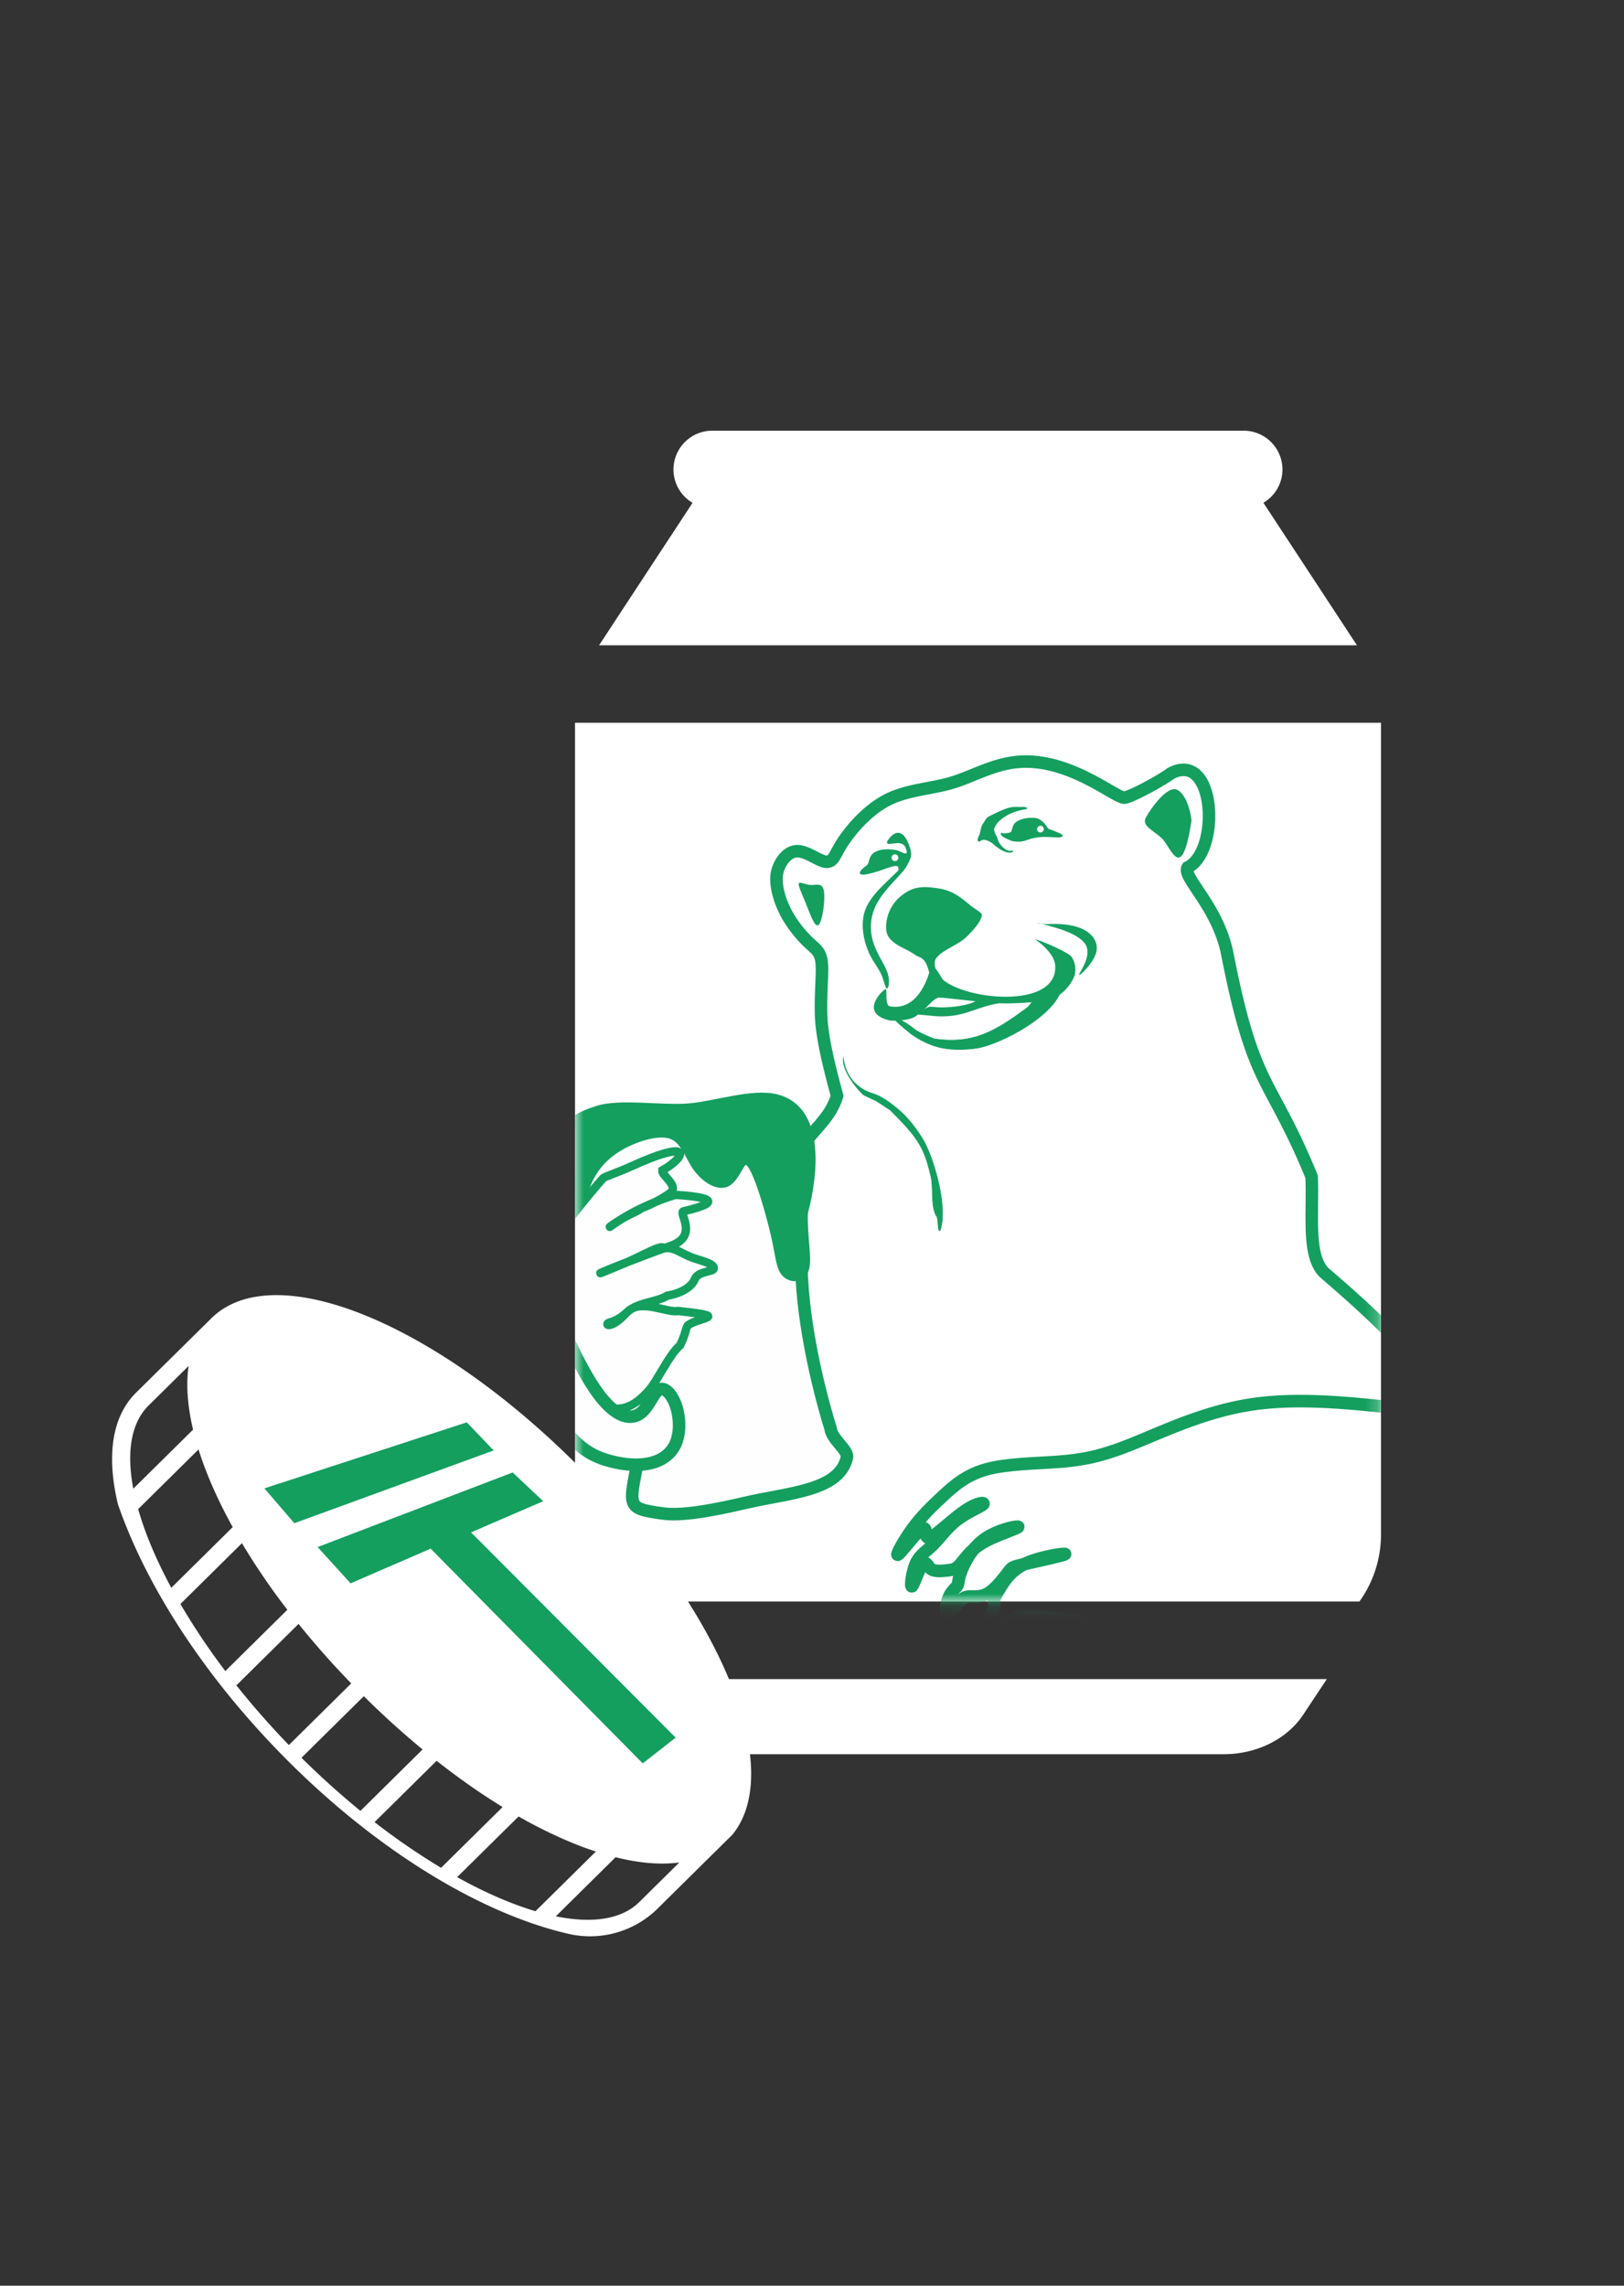
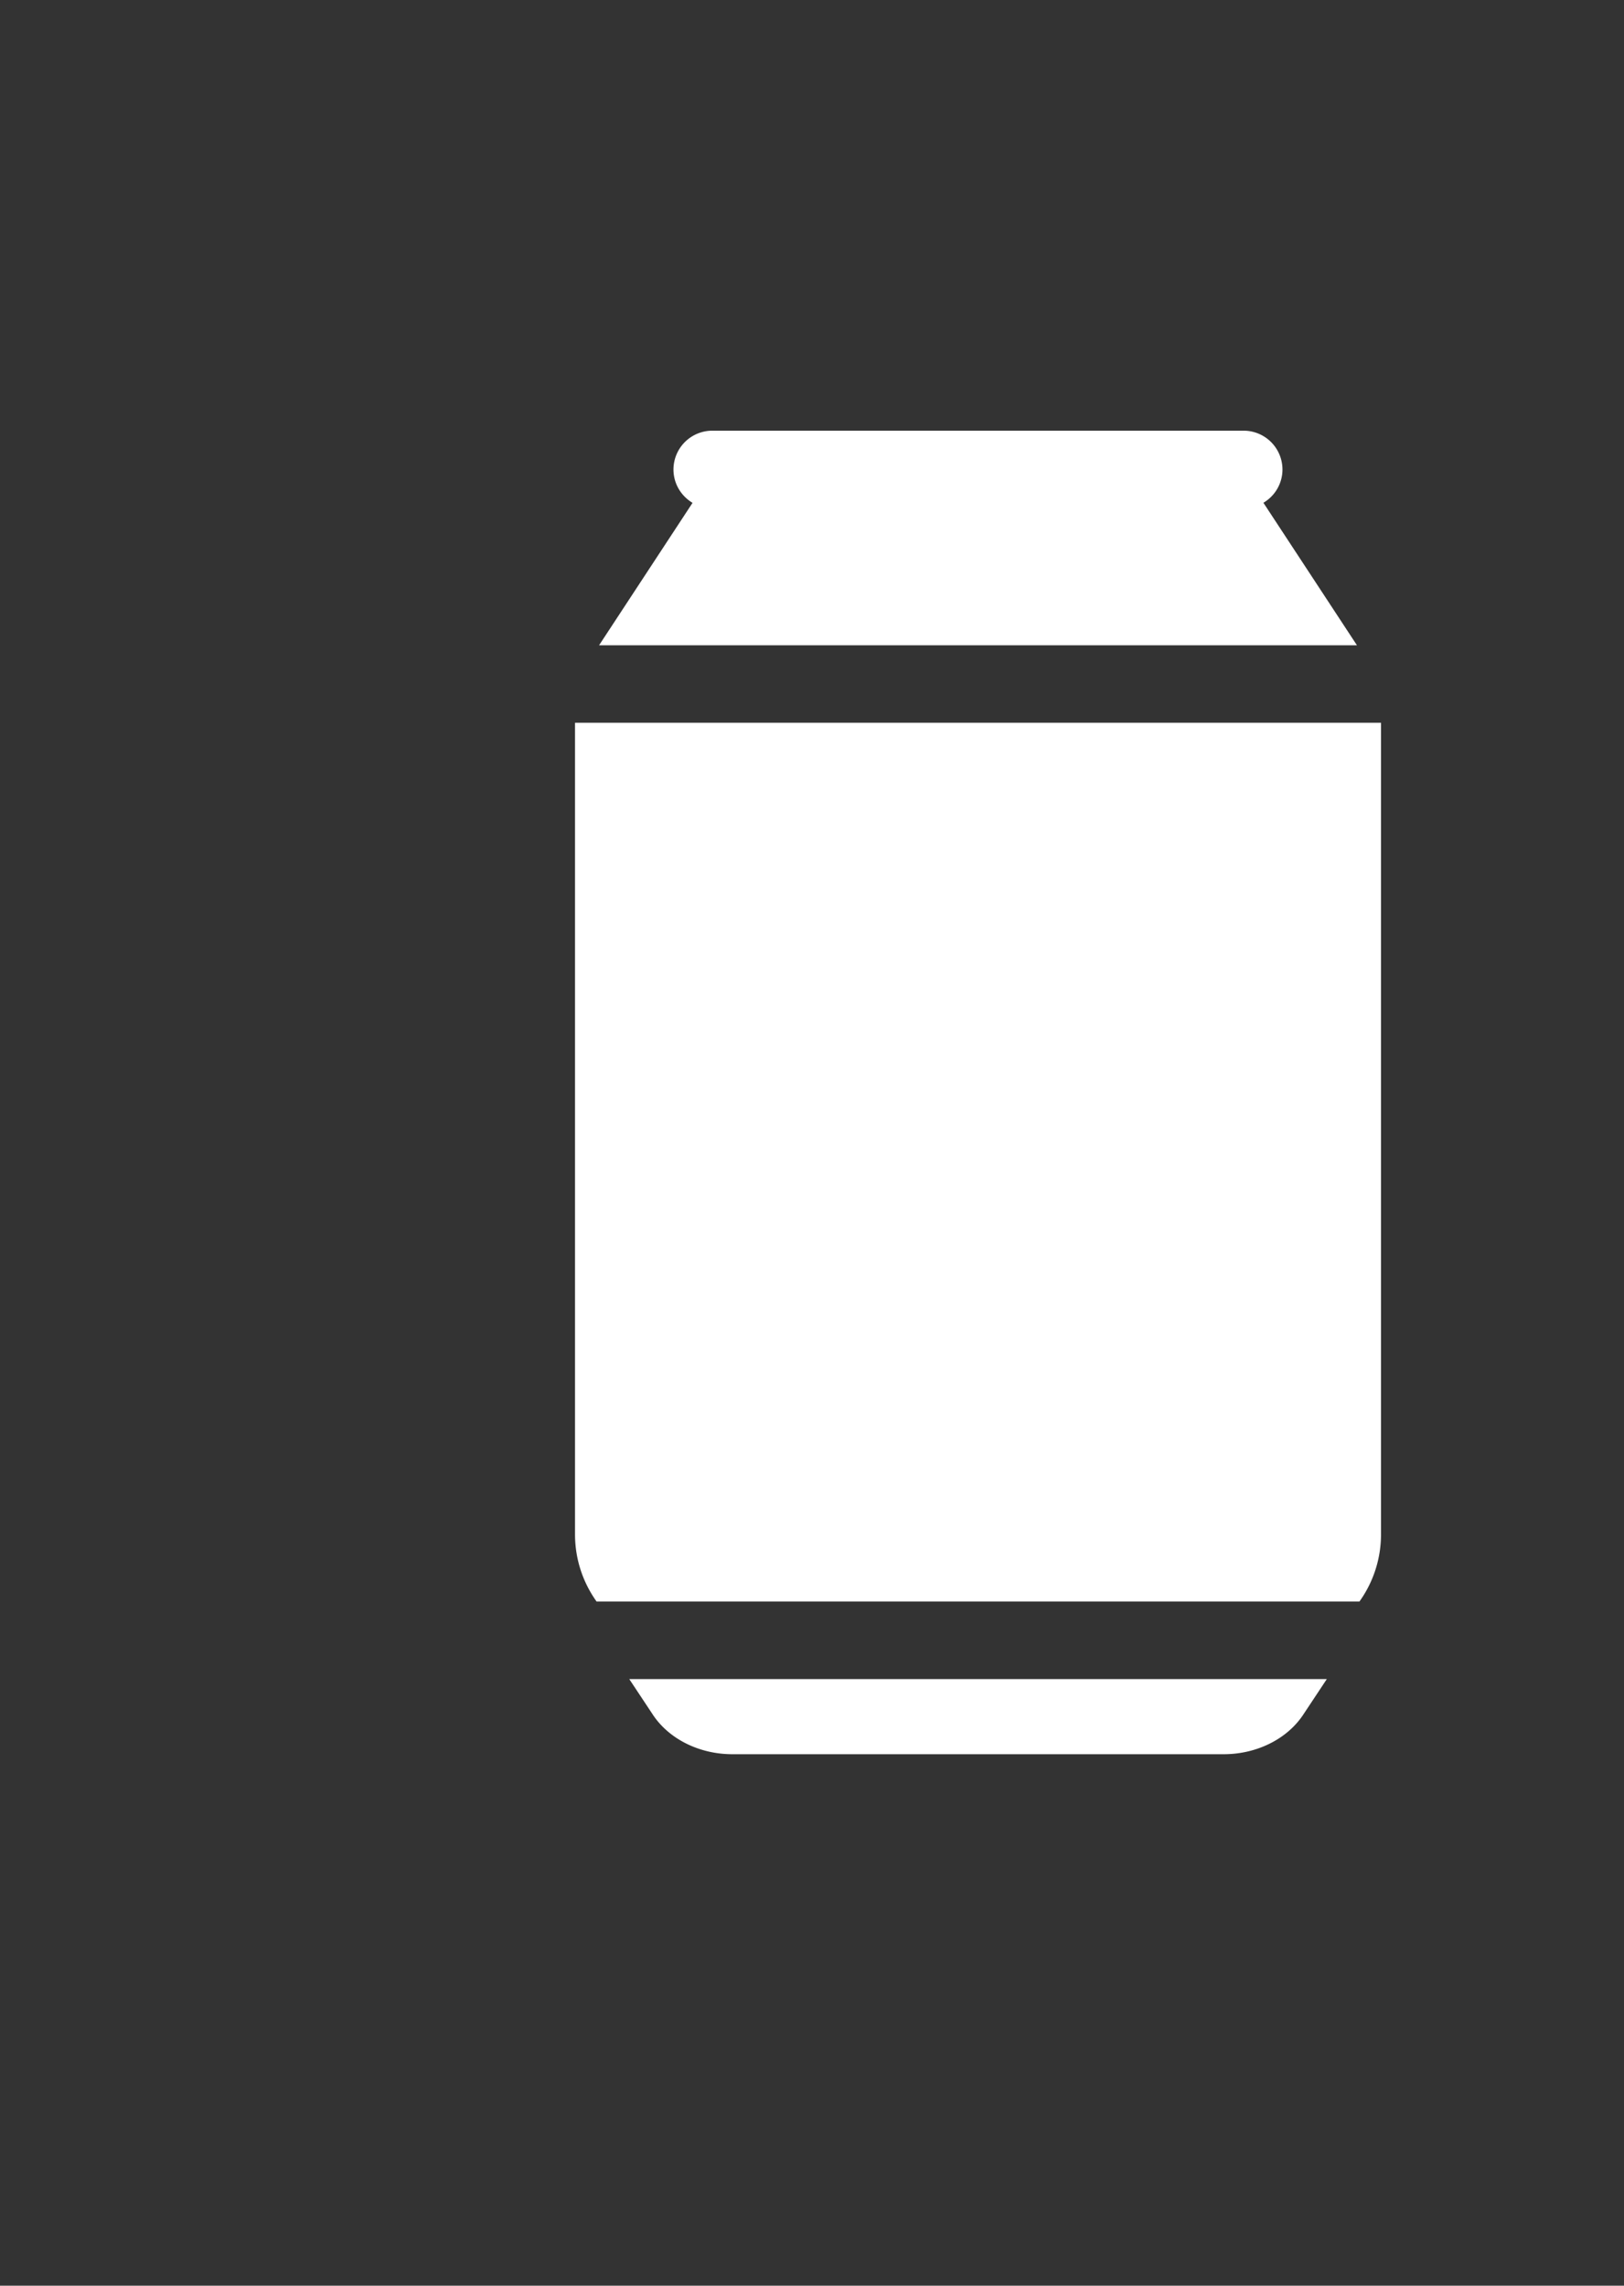
<svg xmlns="http://www.w3.org/2000/svg" width="135" height="190" fill="none">
  <rect width="100%" height="100%" fill="#333333" stroke="none" />
  <g clip-path="url(#a)">
    <path d="m52.31 139.576 1.963 2.962c1.342 2.026 3.872 3.283 6.603 3.283h40.853c2.732 0 5.261-1.257 6.603-3.283l1.963-2.962H52.31zM47.8 60.082v67.457c0 2.083.663 4.006 1.792 5.59h63.415a9.566 9.566 0 0 0 1.793-5.59V60.082h-67z" fill="#fff" />
    <mask id="b" style="mask-type:alpha" maskUnits="userSpaceOnUse" x="47" y="60" width="68" height="74">
-       <path d="M47.8 60.084v67.457c0 2.083.663 4.006 1.792 5.59h63.415a9.566 9.566 0 0 0 1.793-5.59V60.084h-67z" fill="#fff" />
-     </mask>
+       </mask>
    <g mask="url(#b)">
      <path clip-rule="evenodd" d="M119.187 118.45c-.661-3.431.832-4.133-9.015-12.579-1.555-1.334-1.002-4.96-1.141-8.058-3.47-8.463-4.781-7.151-7.002-18.493-.781-3.987-3.8-6.425-3.3-7.213 2.729-1.339 2.343-9.76-1.39-7.825-.95.701-3.344 1.964-3.855 2.022-.726.083-4.668-3.423-9.01-2.954-2.031.219-3.65 1.213-5.374 1.725-1.724.511-3.653.57-5.304 1.403-1.652.833-3.025 2.44-3.727 3.507-.701 1.067-.73 1.593-1.3 1.651-.57.059-1.641-.894-2.503-.88-.862.015-1.516.997-1.677 1.83-.16.833.132 2.06.672 3.142.541 1.081 1.33 2.016 1.93 2.586.599.57 1.008.775 1.11 1.666.102.891-.102 2.47-.044 4.413.059 1.944.78 4.665 1.328 6.701-.568 1.857-1.854 2.666-3.34 4.73-1.487 2.065-3.847 4.79-6.375 6.208-2.528 1.417-5.224 1.526-7.186 2.604-1.962 1.078-3.19 3.123-3.95 4.687-.76 1.564-1.052 2.645-1.417 4.808a88.81 88.81 0 0 0-.39 2.551 12.428 12.428 0 0 1-1.256-1.915c-1.297-2.438-1.824-5.307-2.13-9.117-.97.737-1.91 1.593-1.913 2.556-4.2 2.378-4.338 8.094-4.638 11.246-.91 9.579 1.596 18.036 2.142 19.494 5.9 15.767 63.782 7.91 76.274 6.601 19.741-6.382 6.035-21.08 3.781-27.097z" stroke="#149F5F" stroke-width="1.041" stroke-miterlimit="22.926" />
      <path fill-rule="evenodd" clip-rule="evenodd" d="M63.944 97.215c.52 1.564 1.621 2.888 2.667 7.144-.068 4.812 1.293 10.702 2.433 14.383.075.885 1.496 1.803 1.357 2.416-.632 2.794-4.816 2.915-8.469 3.771-1.925.451-5.042 1.125-6.779.888-3.39-.461-2.79-.563-1.933-5.485.397-2.281.945-5.203.222-7.145-.722-1.942-2.715-2.903-3.937-4.826-1.223-1.923-1.674-4.808-1.844-6.601-.169-1.793-.056-2.495.4-3.496.456-1 1.256-2.3 2.691-3.234 1.435-.933 3.507-1.5 5.46-1.768 1.954-.269 3.791-.239 5.106.426 1.314.664 2.107 1.963 2.626 3.527z" fill="#FEFEFE" stroke="#149F5F" stroke-width="1.041" stroke-miterlimit="22.926" />
      <path fill-rule="evenodd" clip-rule="evenodd" d="M73.67 76.84a3.347 3.347 0 0 1 1.334-2.443c.917-.68 1.623-.765 3.026-.545 1.403.219 2.11 1.02 2.786 1.521.675.5.896.514.764.887-.131.372-.39.76-1.149 1.538-.76.778-2.02 1.107-2.597 1.841-.179.227-.161.552-.061.885.083.078.256.329.59.896 2.026 1.76 9.583 2.44 9.352-1.159-.074-1.147-1.68-2.182-1.67-2.176.383.04 2.802 1.094 3.035 1.456.234.361.351.756.3 1.297-.051.54-.693 1.469-1.336 1.881-.643.413-1.71.552-2.78.629-1.07.076-2.144.091-3.244-.015-.513-.05-3.86-.432-3.96-.41-.432.091-.753.537-1.206.953-.696.477-.62.979-2.823.966-2.778-.607-.552-2.644-.402-2.628.142.014-.096 1.361.343 1.438 2.142.374 3.01-1.956 3.274-2.8-.157-.569-.313-1.185-.997-1.36-.752-.545-1.394-.732-1.902-1.123-.507-.39-.736-.747-.677-1.528z" fill="#149F5F" />
      <path fill-rule="evenodd" clip-rule="evenodd" d="M75.537 85.784c.618.496 1.517 1.015 2.496 1.264.979.248 2.038.226 3.061.098 1.646-.206 5.803-2.213 6.95-4.428.052-.406-.725.14-.999.165-.274.026-.775-.203-.807-.093-.358.25-.498.721-.924 1.034-2.542 1.867-4.39 3.023-7.683 2.527-2.036-.839-1.245-.681-2.68-1.52-2.02-1.181.475.864.586.953zM72.605 90.919c.697.238 1.331.685 2.094 1.33.763.645 1.405 1.489 1.957 2.356.888 1.395 2.19 5.662 1.498 7.668-.225.242-.127-.915-.28-1.143-.526-.782-.268-2.353-.473-3.256-.56-2.468-1.04-3.254-3.392-5.594-1.79-1.18-.807-.557-2.226-1.267-.761-.69-1.803-2.188-1.68-3.028.332 2.45 2.44 2.912 2.502 2.934z" fill="#149F5F" stroke="#149F5F" stroke-width=".052" stroke-miterlimit="22.926" />
      <path d="M84.832 67.08c.14-.006.26-.005.346.004a.502.502 0 0 1 .112.022.163.163 0 0 1 .045.024c.015.01.03.028.035.053l.015.066-.066.01c-.755.114-1.487.363-2.107.865-.278.224-.376.363-.532.674-.148.296.18.657.25.928.143.55.666.923.864.978a.624.624 0 0 0 .366-.011l.005-.002.001.001.052.112c-.186.094-.398.082-.602.02a2.263 2.263 0 0 1-.59-.3 4.403 4.403 0 0 1-.456-.36c-.187-.168-.62-.4-.88-.345-.193.04-.212.166-.333.143-.053-.055-.115-.09-.077-.236.022-.085.06-.18.11-.28.1-.198.14-.715.3-.94.298-.418.213-.503.7-.735.465-.221 1.164-.585 1.668-.665.38-.06.494-.014.774-.026z" fill="#149F5F" />
      <path d="M85.715 67.981c.252.003.469-.009.72.143.247.148.48.386.68.748.23.096.468.184.671.264.104.04.199.079.278.115.079.035.146.07.191.102.049.035.097.09.068.154-.027.06-.106.08-.165.092-.152.032-.98-.03-1.445-.03-1.091.05-1.332.343-1.89.393-.28.024-.663-.038-.663-.038s-.587-.225-.773-.356c-.118-.083-.245-.204-.175-.344.28.088.732.024.846-.088.108-.264.119-.579.378-.787.281-.225.84-.372 1.279-.368z" fill="#149F5F" />
      <path fill-rule="evenodd" clip-rule="evenodd" d="M72.087 71.986c.385-.288-.02-1.083 1.292-1.299.73-.095 1.304.1 1.304.1s1.017.596.705-.195c-.252-1.026-1.496-.304-1.61-.568-.005-.008 1.043-1.923 1.811.48.151.472.108.744-.117 1.167-.224.423-.598.896-.688.828-.091-.069.048-.295-.101-.513-.212-.223-1.137.198-1.64.358-1.196.38-2.15.53-.956-.358z" fill="#149F5F" stroke="#149F5F" stroke-width=".13" stroke-miterlimit="22.926" />
-       <path fill-rule="evenodd" clip-rule="evenodd" d="M50.342 118.229c.126-2.321 1.13.246 3.683-2.751.637-.748 1.61-2.874 2.505-3.646.517-1 .453-1.512.685-1.682.92-.673 3.637-.688-.855-1.173-.871.18-3.044-1.003-4.128.011-1.083 1.014-1.596.853-1.724 1.044-.127.191.495.252 1.451-.789.957-1.041 2.532-.932 3.513-1.539 1.05-.17 2.01-.678 2.274-1.354.275-.705 1.514-.606 1.584-.892.111-.458-1.324-.702-2.021-1.01-.906-.4-1.39-.821-2.112-.675-.13-.399-1.76.59-3.133 1.176-3.99 1.703-2.516.873 3.846-1.447 2.13-.844.457-2.708.913-2.814 3.81-.885 1.522-1.221-.645-1.363-.133.047-.867.19-2.653 1.01-1.786.82-3.037 1.804-2.818 1.642 1.458-1.077 2.155-1.169 2.619-1.547.783-.261 2.351-1.126 2.535-1.413.377-.585-.86-1.317-.81-1.722 1.965-1.102 2.738-2.767-2.67-.3-1.057.482-2.118.812-2.25.95 0 0-3.134 3.521-4.583 6.056-.282.436-1.092.961-1.903 1.569.45 1.417.835 3.049 1.289 4.544 1.025 3.377 2.404 6.064 4.614 7.62.254.179.52.343.794.495z" fill="#FEFEFE" stroke="#149F5F" stroke-width=".697" stroke-miterlimit="22.926" />
-       <path fill-rule="evenodd" clip-rule="evenodd" d="M51.335 95.439c1.326-.825 3.264-1.459 4.4-1.105 1.135.354 1.47 1.696 2.162 2.683.693.987 1.745 1.618 2.451 1.332.706-.285 1.067-1.488 1.458-1.78.39-.294.811.322 1.31 1.662.498 1.34 1.074 3.402 1.385 4.868.312 1.466.359 2.336.83 2.78.472.445 1.369.464 1.608-.444.24-.907-.18-2.742-.102-4.631.958-3.602 1.264-8.577-2.253-9.508-2.059-.545-5.327.65-7.593.77-2.265.122-5.568-.405-7.331.18-1.763.584-2.498 1.002-2.982 2.788-.485 1.786-.216 2.209.266 3.239.482 1.03.674 2.588.969 2.353.294-.235.48-1.283.93-2.315.45-1.032 1.165-2.048 2.492-2.872z" fill="#149F5F" stroke="#149F5F" stroke-width=".65" stroke-miterlimit="22.926" />
+       <path fill-rule="evenodd" clip-rule="evenodd" d="M50.342 118.229z" fill="#FEFEFE" stroke="#149F5F" stroke-width=".697" stroke-miterlimit="22.926" />
      <path fill-rule="evenodd" clip-rule="evenodd" d="M54.557 126.054c-5.142-8.875 8.3 14.328 0 0zM96.576 69.68c.774.71 1.634 3.903 2.456-1.373.078-.08-.245-2.227-1.194-2.66-.815-.373-2.187 1.581-2.576 2.287-.388.705.54 1.037 1.314 1.746zM67.405 73.565c-.475-.02-.938-.311-1.003-.123-.066.189.266.857.62 1.745.355.887.732 1.994 1.042 1.68.309-.315.55-2.05.427-2.791-.123-.742-.61-.49-1.086-.51zM75.464 84.177c.424.158 1.272.184 2.022.266.749.084 1.553.053 2.325-.123.772-.176 1.511-.497 2.215-.696.704-.199 2.248-.46 2.344-.58.095-.121-2.061-.072-2.858.002-.19.017-.44.201-.637.286-.322.139-.82.26-1.43.335-.612.075-1.336.105-1.889.027-.553-.078-.657.306-1.074.274-.418-.033-.87.088-1.018.209-.149.12-.425-.159 0 0z" fill="#149F5F" />
-       <path fill-rule="evenodd" clip-rule="evenodd" d="M47.063 100.451c-.185.539-.898 1.31-1.387 2.262-.488.951-.754 2.083-.011 4.584.742 2.502 2.493 6.373 3.976 8.436 1.484 2.062 2.7 2.314 3.49 1.817.79-.497 1.152-1.743 1.64-2.029.488-.285 1.1.391 1.425 1.347.324.957.36 2.195-.012 3.087-.371.893-1.149 1.441-2.112 1.672-.962.23-2.11.143-3.259-.149-1.15-.292-2.3-.788-3.512-2.194-1.212-1.406-2.485-3.722-3.466-6.047-.981-2.324-1.67-4.658-1.856-6.718-.186-2.059.132-3.845.981-5.003s2.228-1.688 3.088-1.8c.86-.111 1.201.196 1.015.735z" fill="#FEFEFE" stroke="#149F5F" stroke-width="1.041" stroke-miterlimit="22.926" />
      <path d="M116.915 117.134c-4.482-.498-8.963-.996-12.958-.378-3.995.618-7.503 2.353-10.03 3.353-2.529 1.001-4.076 1.268-6.014 1.41-1.94.142-4.269.16-5.95.631-1.68.472-2.712 1.397-3.637 2.259-.925.863-1.743 1.663-2.47 2.655-.728.991-1.365 2.174-1.24 2.183.124.009 1.01-1.156 1.546-1.734.537-.578.723-.569.776-.289.053.28-.029.832.563.49.592-.341 1.857-1.575 2.818-2.204.96-.629 1.616-.654 1.397-.45-.22.203-1.313.635-2.153 1.277-.84.643-1.425 1.496-1.984 2.056-.56.56-1.094.827-1.425 1.53-.332.702-.463 1.841-.374 1.938.09.098.397-.844.65-1.365.251-.52.447-.618.584-.516.138.103.218.405.534.53.316.124.867.071 1.231.027.365-.044.543-.078.728-.212.185-.134.378-.367.7-.763.32-.396.77-.954 1.803-1.49 1.032-.535 2.647-1.047 2.637-1.15-.01-.102-1.647.204-2.771.989-1.125.785-1.737 2.047-1.999 2.777-.261.729-.172.924-.304 1.133-.132.209-.485.432-.71.974-.225.543-.323 1.405-.124 1.441.198.035.693-.756 1.074-1.147.38-.392.647-.383 1.034-.374.387.009.894.018 1.459-.385.565-.402 1.188-1.215 1.5-1.633.31-.418.309-.44 1.39-.687 1.082-.247 3.247-.718 3.342-.821.096-.102-1.879.165-3.143.716-1.264.552-1.819 1.387-2.19 1.979-.37.591-.557.938-.58 1.187-.021.249.12.4-.118.875s-.858 1.274-.714 1.46c.144.187 1.051-.238 1.677-.509.625-.27.969-.386 1.385-.466.416-.08.905-.124 2.084-.009 1.178.116 3.046.392 4.913.667" stroke="#149F5F" stroke-width="1.047" stroke-miterlimit="22.926" />
      <path d="M86.49 69.201a.278.278 0 1 0 0-.557.278.278 0 0 0 0 .557zM74.394 71.578a.278.278 0 1 0 0-.557.278.278 0 0 0 0 .557z" fill="#FEFEFE" />
      <path fill-rule="evenodd" clip-rule="evenodd" d="M73.718 82.173c.133.03.297-.58.065-1.291-.232-.712-.86-1.525-1.173-2.493-.314-.968-.314-2.09.207-3.142.522-1.052 1.565-2.034 2.115-2.662.55-.63.608-.906.387-.786-.22.119-.72.634-1.439 1.33-.718.694-1.655 1.57-2 2.639-.344 1.07-.097 2.334.252 3.204.35.871.8 1.348 1.076 1.923s.378 1.247.51 1.278zM86.526 76.81c-.331-.035-.624-.162.268.05.893.21 2.97.759 3.473 1.706.503.948-.568 2.295-.56 2.454.01.16 1.098-.87 1.386-1.738.288-.868-.225-1.575-.94-1.973-.717-.398-1.636-.486-2.28-.503-.645-.016-1.016.04-1.347.004z" fill="#149F5F" />
    </g>
    <path d="M106.609 39.026a3.232 3.232 0 0 0-3.239-3.225H59.224a3.232 3.232 0 0 0-3.24 3.225c0 1.183.64 2.21 1.586 2.773l-7.77 11.84h63l-7.776-11.846a3.211 3.211 0 0 0 1.585-2.772v.005z" fill="#fff" />
  </g>
  <g clip-path="url(#c)">
    <g clip-path="url(#d)">
      <path d="M48.303 122.098c-12.025-12.169-25.527-17.659-30.738-12.51l-6.254 6.179c-2.029 2.005-2.458 5.282-1.513 9.255 2.236 6.505 6.839 13.837 13.334 20.537 7.89 8.14 16.799 13.517 24.137 15.196a7.998 7.998 0 0 0 7.405-2.109l6.204-6.13c4.464-5.467-.901-18.603-12.575-30.418zM11.08 123.75c-.571-3.019-.202-5.459 1.279-6.923l3.322-3.282c-.256 1.72-.033 3.605.368 5.295l-4.969 4.91zm3.16 8.238c-1.253-2.316-2.182-4.53-2.755-6.542l5.018-4.959c.702 2.24 1.717 4.423 2.84 6.458l-5.104 5.043zm4.491 6.921a56.141 56.141 0 0 1-3.733-5.575l5.114-5.054a56.226 56.226 0 0 0 3.776 5.533l-5.157 5.096zm5.283 6.15a69.363 69.363 0 0 1-4.364-4.962l5.168-5.107a71.174 71.174 0 0 0 4.38 4.946l-5.183 5.122-.001.001zm5.947 5.473a71.65 71.65 0 0 1-4.9-4.413l5.184-5.121a72.399 72.399 0 0 0 4.883 4.428l-5.168 5.107v-.001zm6.706 4.732a55.92 55.92 0 0 1-5.53-3.799l5.157-5.096c1.78 1.395 3.567 2.669 5.488 3.842l-5.115 5.053zm7.846 3.607c-2.006-.596-4.209-1.552-6.51-2.832l5.104-5.043c3.695 2.102 6.228 2.836 6.424 2.917l-5.018 4.958zm8.633-.765c-1.482 1.464-3.931 1.8-6.943 1.19l4.97-4.911c1.7.426 3.557.668 5.297.437l-3.323 3.283v.001z" fill="#fff" />
      <path d="m38.802 118.232-16.825 5.49 2.491 2.897 16.57-6.049-2.236-2.338zM42.614 122.4 26.4 128.601l2.741 3.016 6.658-2.882 17.629 17.849 2.737-2.141-17.008-17.062 5.998-2.592-2.541-2.389z" fill="#149F5F" />
    </g>
  </g>
  <defs>
    <clipPath id="a">
      <path fill="#fff" transform="translate(47.8 35.8)" d="M0 0h67v110.021H0z" />
    </clipPath>
    <clipPath id="c">
      <path fill="#fff" transform="translate(3.143 100.072)" d="M0 0h62.082v66.614H0z" />
    </clipPath>
    <clipPath id="d">
-       <path fill="#fff" transform="rotate(45.343 -106.743 82.354)" d="M0 0h60.978v34.398H0z" />
-     </clipPath>
+       </clipPath>
  </defs>
</svg>